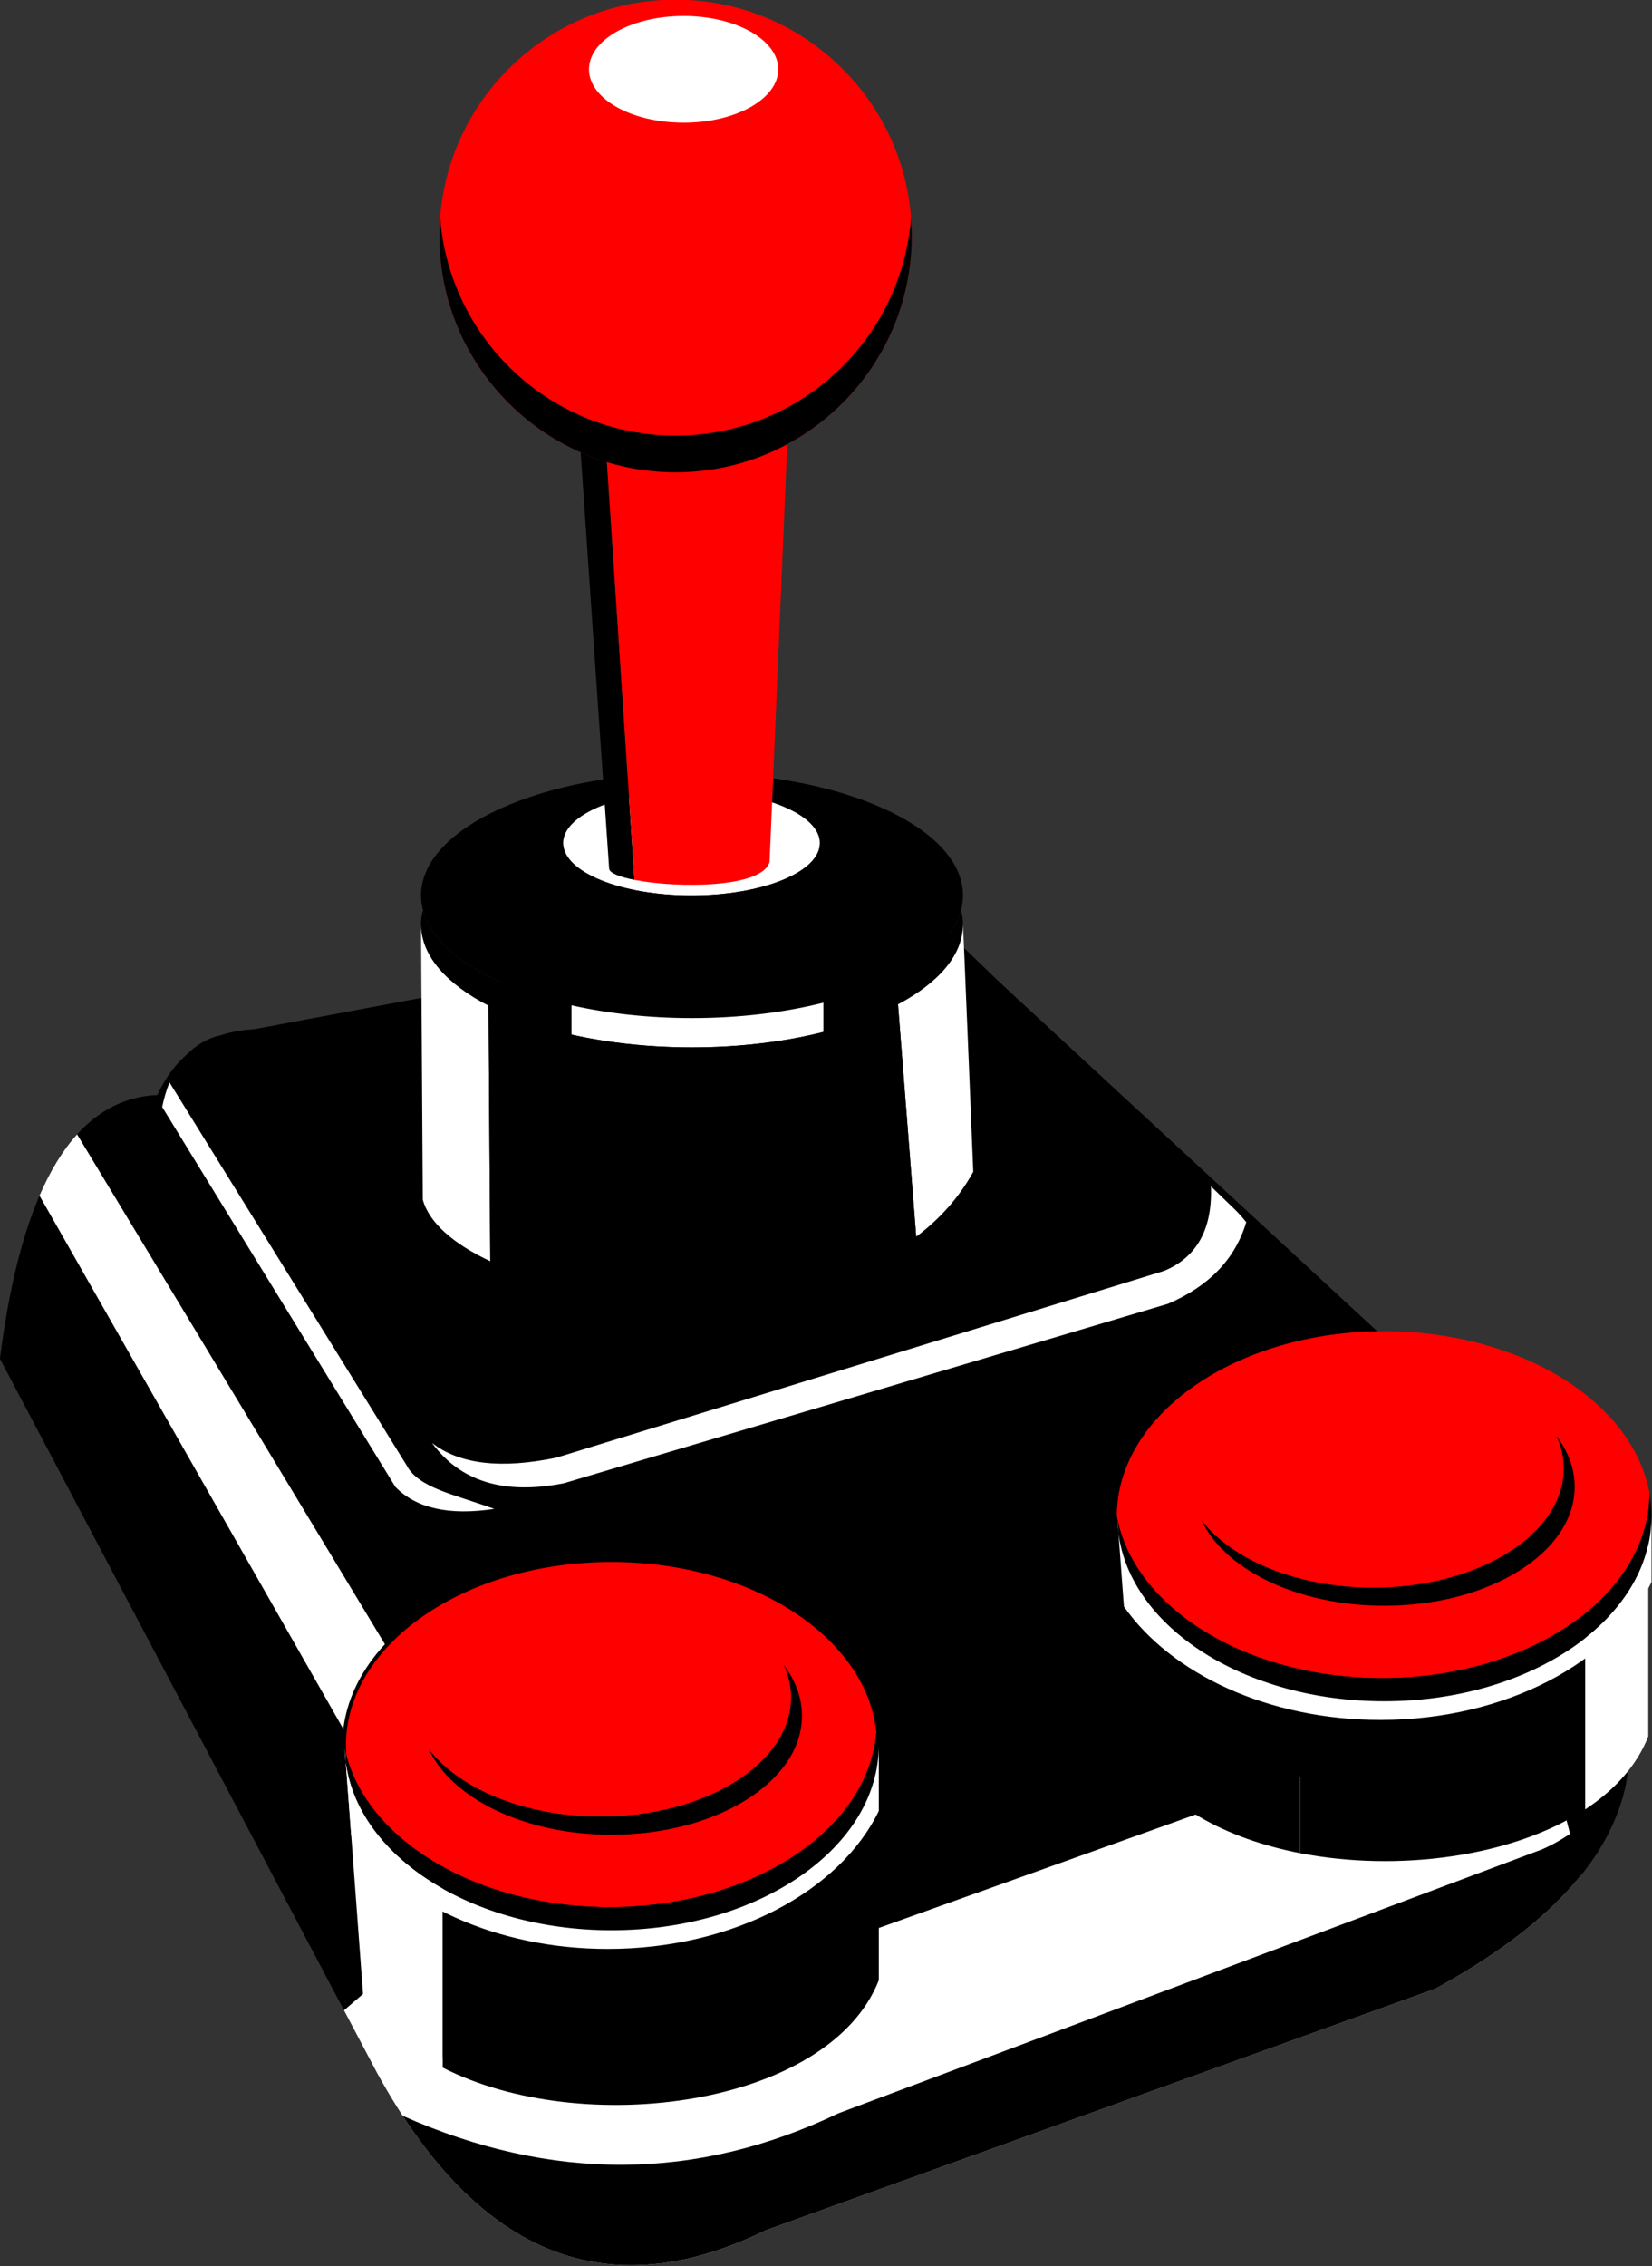
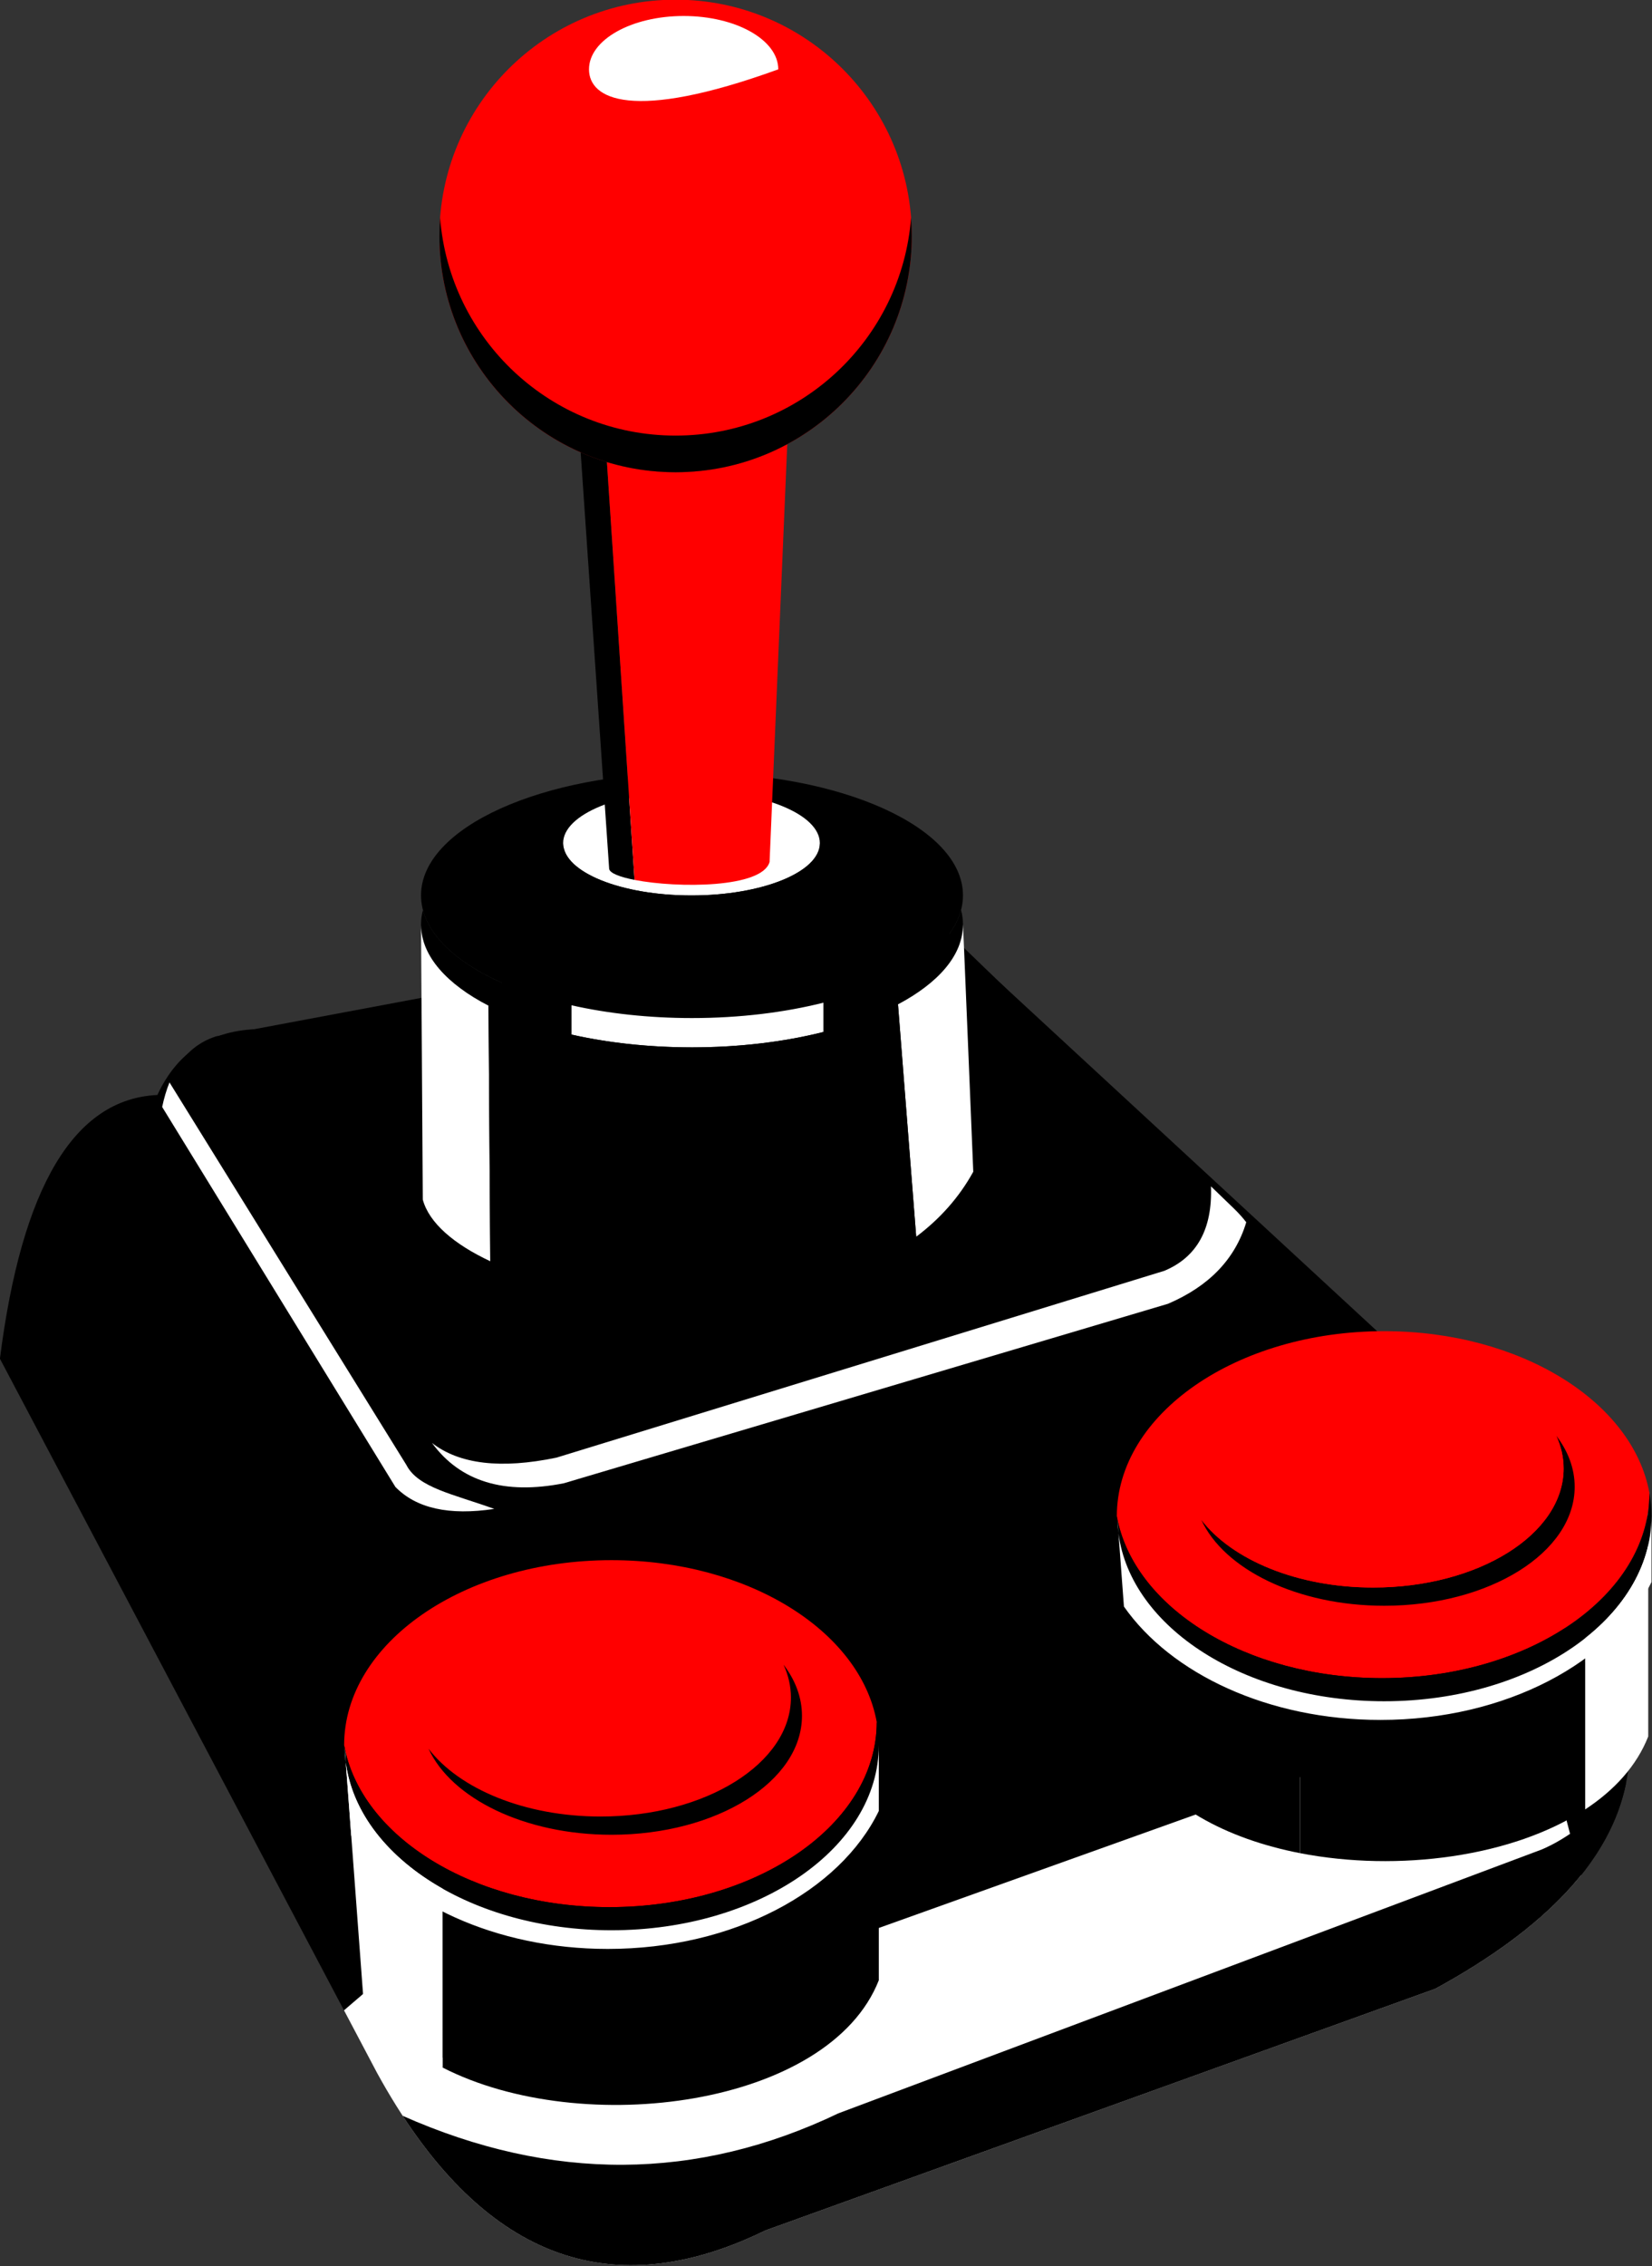
<svg xmlns="http://www.w3.org/2000/svg" xmlns:ns1="http://sodipodi.sourceforge.net/DTD/sodipodi-0.dtd" xmlns:ns2="http://www.inkscape.org/namespaces/inkscape" width="714.17" height="979.325" id="svg2" ns1:version="0.32" ns2:version="0.45.1" ns1:docbase="/home/brunurb/Desktop/RetroJoystick001" ns1:docname="RetroJoystick001.svg" ns2:output_extension="org.inkscape.output.svg.inkscape" ns2:export-filename="/home/brunurb/Desktop/RetroJoystick001/RetroJoystick001.png" ns2:export-xdpi="72" ns2:export-ydpi="72" version="1.0">
  <rect width="100%" height="100%" fill="#333333" stroke="none" />
  <defs id="defs4" />
  <ns1:namedview id="base" pagecolor="#ffffff" bordercolor="#666666" borderopacity="1.0" gridtolerance="10000" guidetolerance="10" objecttolerance="10" ns2:pageopacity="0.0" ns2:pageshadow="2" ns2:zoom="0.65681234" ns2:cx="372.85714" ns2:cy="518.57143" ns2:document-units="px" ns2:current-layer="layer1" ns2:window-width="1280" ns2:window-height="951" ns2:window-x="0" ns2:window-y="24" />
  <g ns2:label="Layer 1" ns2:groupmode="layer" id="layer1" transform="translate(-13.517,-15.359)">
    <g style="fill:#ff0000" id="g2180" transform="matrix(1.583,0,0,1.583,-113.102,-535.936)">
      <path d="M 199.98,412.673 C 199.98,377.048 228.858,348.17 264.483,348.17 C 300.108,348.17 328.987,377.048 328.987,412.673 C 328.987,448.298 300.108,477.177 264.483,477.177 C 228.858,477.177 199.98,448.298 199.98,412.673 z " id="path2182" />
    </g>
    <g style="fill:#ff0000" id="g2184" transform="matrix(1.583,0,0,1.583,-113.102,-535.936)">
      <path d="" id="path2186" />
    </g>
    <g style="fill:#000000" id="g2188" transform="matrix(1.583,0,0,1.583,-113.102,-535.936)">
      <path d="M 79.966,719.19 L 182.966,914.19 C 210.33,964.032 245.664,978.366 288.966,957.19 L 471.966,891.19 C 508.694,871.148 526.361,848.147 524.966,822.19 L 460.966,716.19 L 329.966,595.19 L 150.966,629.19 C 137.771,629.387 128.437,635.388 122.966,647.19 C 100.246,648.241 85.913,672.241 79.966,719.19 z " id="path2190" />
    </g>
    <g style="fill:#000000" id="g2192" transform="matrix(1.583,0,0,1.583,-113.102,-535.936)">
      <path d="M 122.966,665.19 C 122.903,645.99 128.237,634.656 138.966,631.19 L 330.966,595.19 L 416.966,678.19 C 423.735,684.767 426.068,691.434 423.966,698.19 C 426.491,706.828 425.491,714.495 420.966,721.19 L 230.966,780.19 C 207.399,780.299 194.065,776.965 190.966,770.19 L 122.966,665.19 z " id="path2194" />
    </g>
    <g style="fill:#ffffff" id="g2196" transform="matrix(1.583,0,0,1.583,-113.102,-535.936)">
      <path d="M 410.693,672.136 L 416.966,678.19 C 418.246,679.434 419.368,680.681 420.33,681.932 C 417.315,691.962 410.193,699.382 398.966,704.19 L 233.966,753.19 C 217.691,756.403 205.691,752.736 197.966,742.19 C 205.461,748.013 216.794,749.347 231.966,746.19 L 397.966,695.19 C 406.873,691.457 411.115,683.772 410.693,672.136 z " id="path2198" />
    </g>
    <g style="fill:#ffffff" id="g2200" transform="matrix(1.583,0,0,1.583,-113.102,-535.936)">
      <path d="M 124.275,650.464 C 124.79,648.008 125.456,645.774 126.275,643.761 L 190.966,748.19 C 194.159,754.453 203.966,756.19 214.966,760.19 C 202.667,762.05 193.667,760.05 187.966,754.19 L 124.275,650.464 z " id="path2202" />
    </g>
    <g style="fill:#ffffff" id="g2204" transform="matrix(1.583,0,0,1.583,-113.102,-535.936)">
      <path d="M 511.717,860.237 C 502.871,871.238 489.621,881.556 471.966,891.19 L 288.966,957.19 C 245.664,978.366 210.33,964.032 182.966,914.19 L 173.928,897.08 L 181.966,890.19 C 190.966,920.19 257.966,931.19 306.966,898.19 L 318.966,847.19 L 449.966,804.19 L 505.966,838.19 L 511.717,860.237 z " id="path2206" />
    </g>
    <g style="fill:#000000" id="g2208" transform="matrix(1.583,0,0,1.583,-113.102,-535.936)">
      <path d="M 524.039,835.1 C 519.844,855.839 502.486,874.536 471.966,891.19 L 288.966,957.19 C 249.262,976.607 216.256,966.169 189.951,925.878 C 230.63,943.925 270.303,943.696 308.966,925.19 L 500.966,853.19 C 508.263,850.124 515.955,844.094 524.039,835.1 z " id="path2210" />
    </g>
    <g style="fill:#ffffff" id="g2212" transform="matrix(1.583,0,0,1.583,-113.102,-535.936)">
-       <path d="M 90.776,674.671 C 93.731,667.814 97.153,662.238 101.044,657.943 L 189.966,805.19 L 179.966,831.19 L 90.776,674.671 z " id="path2214" />
-     </g>
+       </g>
    <g style="fill:#000000" id="g2216" transform="matrix(1.583,0,0,1.583,-113.102,-535.936)">
      <path d="M 307.966,837.19 L 489.966,772.19 L 485.966,815.19 L 295.966,883.19 L 307.966,837.19 z " id="path2218" />
    </g>
    <g style="fill:#000000" id="g2220" transform="matrix(1.583,0,0,1.583,-113.102,-535.936)">
      <path d="M 194.966,592.69 C 194.966,574.189 228.096,559.19 268.966,559.19 C 309.836,559.19 342.966,574.189 342.966,592.69 C 342.966,611.192 309.836,626.19 268.966,626.19 C 228.096,626.19 194.966,611.192 194.966,592.69 z " id="path2222" />
    </g>
    <g style="fill:#000000" id="g2224" transform="matrix(1.583,0,0,1.583,-113.102,-535.936)">
      <path d="" id="path2226" />
    </g>
    <g style="fill:#000000" id="g2228" transform="matrix(1.583,0,0,1.583,-113.102,-535.936)">
      <path d="M 195.488,596.69 C 198.49,608.112 214.186,617.771 236.056,622.703 L 236.056,630.703 C 211.68,625.205 194.966,613.832 194.966,600.69 C 194.966,599.337 195.143,598.002 195.488,596.69 z " id="path2230" />
    </g>
    <g style="fill:#ffffff" id="g2232" transform="matrix(1.583,0,0,1.583,-113.102,-535.936)">
      <path d="M 268.966,626.19 C 281.983,626.19 294.216,624.669 304.889,621.985 L 304.889,629.985 C 294.216,632.669 281.984,634.19 268.966,634.19 C 257.143,634.19 245.969,632.935 236.056,630.703 L 236.056,622.703 C 245.969,624.935 257.144,626.19 268.966,626.19 z " id="path2234" />
    </g>
    <g style="fill:#000000" id="g2236" transform="matrix(1.583,0,0,1.583,-113.102,-535.936)">
      <path d="M 342.966,600.69 C 342.966,613.291 327.6,624.266 304.889,629.985 L 304.889,621.985 C 325.161,616.88 339.58,607.588 342.444,596.69 C 342.789,598.002 342.966,599.337 342.966,600.69 z " id="path2238" />
    </g>
    <g style="fill:#ffffff" id="g2240" transform="matrix(1.583,0,0,1.583,-113.102,-535.936)">
      <path d="M 345.779,668.14 C 341.885,675.229 336.565,681.088 330.196,685.885 L 325.224,622.45 C 336.314,616.568 342.966,608.981 342.966,600.69 C 342.966,599.375 345.779,668.14 345.779,668.14 z " id="path2242" />
    </g>
    <g style="fill:#000000" id="g2244" transform="matrix(1.583,0,0,1.583,-113.102,-535.936)">
      <path d="M 316.24,626.464 C 319.481,625.243 322.487,623.9 325.224,622.45 L 330.196,685.885 C 326.919,688.35 323.371,690.523 319.61,692.423 L 316.24,626.464 z " id="path2246" />
    </g>
    <g style="fill:#000000" id="g2248" transform="matrix(1.583,0,0,1.583,-113.102,-535.936)">
      <path d="M 268.966,634.19 C 286.941,634.19 303.419,631.289 316.24,626.464 L 319.61,692.423 C 298.417,703.123 270.536,705.082 246.506,701.675 L 244.901,632.379 C 252.481,633.556 260.56,634.19 268.966,634.19 z " id="path2250" />
    </g>
    <g style="fill:#ffffff" id="g2252" transform="matrix(1.583,0,0,1.583,-113.102,-535.936)">
      <path d="M 194.969,600.996 C 195.134,609.344 202.044,616.964 213.399,622.815 L 213.877,692.577 C 203.97,687.939 197.173,682.125 195.447,675.758 C 195.447,675.758 195.01,606.316 194.969,600.996 z " id="path2254" />
    </g>
    <g style="fill:#000000" id="g2256" transform="matrix(1.583,0,0,1.583,-113.102,-535.936)">
      <path d="M 246.506,701.675 C 234.115,699.916 222.756,696.729 213.877,692.577 L 213.399,622.815 C 221.799,627.135 232.62,630.468 244.901,632.379 L 246.506,701.675 z " id="path2258" />
    </g>
    <g style="fill:#ffffff" id="g2260" transform="matrix(1.583,0,0,1.583,-113.102,-535.936)">
      <path d="M 233.779,578.428 C 233.779,570.537 249.47,564.14 268.826,564.14 C 288.182,564.14 303.873,570.537 303.873,578.428 C 303.873,586.319 288.182,592.716 268.826,592.716 C 249.47,592.716 233.779,586.319 233.779,578.428 z " id="path2262" />
    </g>
    <g style="fill:#000000" id="g2264" transform="matrix(1.583,0,0,1.583,-113.102,-535.936)">
      <path d="M 303.932,578.622 C 303.677,586.424 288.023,592.716 268.826,592.716 C 249.629,592.716 234.038,586.424 233.782,578.622 L 233.782,592.622 C 234.038,600.424 249.629,606.716 268.826,606.716 C 288.023,606.716 303.677,600.424 303.932,592.622 L 303.932,578.521 M 238.562,471.757 C 240.868,472.77 243.244,473.652 245.733,474.409 L 253.277,588.474 C 249.253,587.686 246.54,586.631 246.347,585.478 L 238.562,471.757 z " id="path2266" />
    </g>
    <g style="fill:#ff0000" id="g2268" transform="matrix(1.583,0,0,1.583,-113.102,-535.936)">
      <path d="M 290.153,583.572 C 288.164,590.688 265.122,590.785 253.277,588.474 L 245.733,474.409 C 251.666,476.209 257.962,477.177 264.483,477.177 C 275.515,477.177 285.9,474.407 294.981,469.526 L 290.153,583.572 z " id="path2270" />
    </g>
    <g style="fill:#ffffff" id="g2272" transform="matrix(1.583,0,0,1.583,-113.102,-535.936)">
-       <path d="M 240.838,367.19 C 240.838,359.147 252.409,352.626 266.684,352.626 C 280.959,352.626 292.53,359.147 292.53,367.19 C 292.53,375.234 280.959,381.755 266.684,381.755 C 252.409,381.755 240.838,375.234 240.838,367.19 z " id="path2274" />
+       <path d="M 240.838,367.19 C 240.838,359.147 252.409,352.626 266.684,352.626 C 280.959,352.626 292.53,359.147 292.53,367.19 C 252.409,381.755 240.838,375.234 240.838,367.19 z " id="path2274" />
    </g>
    <g style="fill:#ffffff" id="g2276" transform="matrix(1.583,0,0,1.583,-113.102,-535.936)">
      <path d="" id="path2278" />
    </g>
    <g style="fill:#000000" id="g2280" transform="matrix(1.583,0,0,1.583,-113.102,-535.936)">
      <path d="M 199.98,412.673 C 199.98,410.991 200.044,409.323 200.171,407.673 C 202.723,440.961 230.541,467.177 264.483,467.177 C 298.425,467.177 326.244,440.961 328.796,407.673 C 328.922,409.323 328.987,410.991 328.987,412.673 C 328.987,448.298 300.108,477.177 264.483,477.177 C 228.858,477.177 199.98,448.298 199.98,412.673 z " id="path2282" />
    </g>
    <g style="fill:#ff0000" id="g2284" transform="matrix(1.583,0,0,1.583,-113.102,-535.936)">
      <path d="M 173.966,824.701 C 173.966,796.8 206.652,774.183 246.973,774.183 C 284.205,774.183 314.928,793.468 319.417,818.389 C 319.417,846.289 286.731,868.906 246.41,868.906 C 209.177,868.906 178.453,849.623 173.966,824.701 z " id="path2286" />
    </g>
    <g style="fill:none;stroke:#000000" id="g2288" transform="matrix(1.583,0,0,1.583,-113.102,-535.936)">
-       <path d="M 173.966,824.701 C 173.966,796.8 206.652,774.183 246.973,774.183 C 287.294,774.183 319.98,796.8 319.98,824.701 C 319.98,852.601 287.294,875.218 246.973,875.218 C 206.652,875.218 173.966,852.601 173.966,824.701 z " id="path2290" />
-     </g>
+       </g>
    <g style="fill:none;stroke:#000000" id="g2292" transform="matrix(1.583,0,0,1.583,-113.102,-535.936)">
      <path d="" id="path2294" />
    </g>
    <g style="fill:#000000" id="g2296" transform="matrix(1.583,0,0,1.583,-113.102,-535.936)">
      <path d="M 293.968,802.718 C 297.195,806.946 299,811.678 299,816.673 C 299,834.609 275.72,849.149 247,849.149 C 223.267,849.149 203.248,839.219 197.012,825.649 C 205.37,836.601 223.259,844.17 243.98,844.17 C 272.699,844.17 295.98,829.63 295.98,811.694 C 295.98,808.58 295.278,805.569 293.968,802.718 z " id="path2298" />
    </g>
    <g style="fill:#ff0000" id="g2300" transform="matrix(1.583,0,0,1.583,-113.102,-535.936)">
-       <path d="M 293.968,802.718 C 295.278,805.569 295.98,808.58 295.98,811.694 C 295.98,829.63 272.699,844.17 243.98,844.17 C 223.259,844.17 205.37,836.601 197.012,825.649 C 195.702,822.798 195,819.787 195,816.673 C 195,798.737 218.281,784.197 247,784.197 C 267.721,784.197 285.611,791.766 293.968,802.718 z " id="path2302" />
-     </g>
+       </g>
    <g style="fill:#000000" id="g2304" transform="matrix(1.583,0,0,1.583,-113.102,-535.936)">
      <path d="M 319.417,818.389 C 319.789,820.457 319.98,822.563 319.98,824.701 C 319.98,852.601 287.294,875.218 246.973,875.218 C 206.652,875.218 173.966,852.601 173.966,824.701 C 178.454,849.622 209.178,868.906 246.41,868.906 C 286.731,868.906 319.417,846.289 319.417,818.389 z " id="path2306" />
    </g>
    <g style="fill:#000000" id="g2308" transform="matrix(1.583,0,0,1.583,-113.102,-535.936)">
      <path d="M 319.98,888.879 C 306.435,923.314 239.105,932.303 200.846,912.694 L 200.842,863.856 C 213.438,870.971 229.478,875.218 246.973,875.218 C 287.294,875.218 319.98,852.601 319.98,824.701 L 319.98,888.879 z " id="path2310" />
    </g>
    <g style="fill:#ffffff" id="g2312" transform="matrix(1.583,0,0,1.583,-113.102,-535.936)">
      <path d="M 174.418,829.395 C 176.21,843.279 186.117,855.525 200.842,863.856 L 200.846,912.694 C 191.43,907.861 183.785,901.292 179.152,892.939 L 174.418,829.395 C 174.255,828.132 174.159,826.854 174.133,825.565 L 174.418,829.395 z " id="path2314" />
    </g>
    <g style="fill:#ffffff" id="g2316" transform="matrix(1.583,0,0,1.583,-113.102,-535.936)">
      <path d="M 319.98,842.659 C 309.358,864.578 280.233,880.316 245.966,880.316 C 215.306,880.316 188.762,867.717 175.906,849.364 L 174.418,829.395 C 174.255,828.132 174.159,826.854 174.133,825.565 L 174.418,829.395 C 177.739,855.117 208.911,875.218 246.973,875.218 C 287.294,875.218 319.98,852.601 319.98,824.701 L 319.98,842.659 z " id="path2318" />
    </g>
    <g style="fill:#ffffff" id="g2320" transform="matrix(1.583,0,0,1.583,-113.102,-535.936)">
      <path d="M 530.108,822.314 C 526.947,830.353 520.854,837.004 512.846,842.255 L 512.842,790.763 C 523.632,781.927 530.108,770.555 530.108,758.136 L 530.108,822.314 z " id="path2322" />
    </g>
    <g style="fill:#000000" id="g2324" transform="matrix(1.583,0,0,1.583,-113.102,-535.936)">
      <path d="M 512.846,842.255 C 493.089,855.189 461.824,859.368 435.045,854.177 L 435.042,806.303 C 442.03,807.836 449.425,808.654 457.101,808.654 C 479.449,808.654 499.45,801.706 512.842,790.763 L 512.846,842.255 z " id="path2326" />
    </g>
    <g style="fill:#000000" id="g2328" transform="matrix(1.583,0,0,1.583,-113.102,-535.936)">
      <path d="M 385.047,762.049 C 387.298,783.195 407.596,800.266 435.042,806.303 L 435.045,854.177 C 414.966,850.277 397.446,841.095 389.28,826.375 C 389.28,826.375 384.546,762.831 385.047,762.049 C 384.383,761.567 384.287,760.29 384.261,759.001 C 384.261,759.001 384.546,762.831 385.047,762.049 z " id="path2330" />
    </g>
    <g style="fill:#ff0000" id="g2332" transform="matrix(1.583,0,0,1.583,-113.102,-535.936)">
      <path d="M 384.985,762.184 C 384.985,734.284 417.671,711.667 457.992,711.667 C 495.224,711.667 525.947,730.951 530.436,755.873 C 530.436,783.773 497.75,806.39 457.429,806.39 C 420.196,806.39 389.472,787.107 384.985,762.184 z " id="path2334" />
    </g>
    <g style="fill:#000000" id="g2336" transform="matrix(1.583,0,0,1.583,-113.102,-535.936)">
      <path d="M 504.987,740.201 C 508.213,744.429 510.019,749.161 510.019,754.157 C 510.019,772.093 486.738,786.632 458.019,786.632 C 434.286,786.632 414.266,776.703 408.031,763.133 C 416.388,774.085 434.278,781.653 454.998,781.653 C 483.718,781.653 506.998,767.113 506.998,749.177 C 506.998,746.063 506.297,743.052 504.987,740.201 z " id="path2338" />
    </g>
    <g style="fill:#ff0000" id="g2340" transform="matrix(1.583,0,0,1.583,-113.102,-535.936)">
      <path d="M 504.987,740.201 C 506.297,743.052 506.998,746.063 506.998,749.177 C 506.998,767.113 483.718,781.653 454.998,781.653 C 434.278,781.653 416.388,774.085 408.031,763.133 C 406.721,760.282 406.019,757.27 406.019,754.157 C 406.019,736.22 429.3,721.681 458.019,721.681 C 478.74,721.681 496.629,729.249 504.987,740.201 z " id="path2342" />
    </g>
    <g style="fill:#000000" id="g2344" transform="matrix(1.583,0,0,1.583,-113.102,-535.936)">
      <path d="M 530.436,755.873 C 530.808,757.94 530.999,760.047 530.999,762.184 C 530.999,790.084 498.313,812.701 457.992,812.701 C 417.671,812.701 384.985,790.084 384.985,762.184 C 389.473,787.106 420.196,806.39 457.429,806.39 C 497.75,806.39 530.436,783.773 530.436,755.873 z " id="path2346" />
    </g>
    <g style="fill:#ffffff" id="g2348" transform="matrix(1.583,0,0,1.583,-113.102,-535.936)">
      <path d="M 530.999,780.143 C 520.377,802.062 491.251,817.799 456.985,817.799 C 426.325,817.799 399.781,805.201 386.924,786.848 L 385.437,766.879 C 385.274,765.615 385.178,764.338 385.151,763.049 L 385.437,766.879 C 388.758,792.601 419.93,812.701 457.992,812.701 C 498.313,812.701 530.999,790.084 530.999,762.184 L 530.999,780.143 z " id="path2350" />
    </g>
  </g>
</svg>